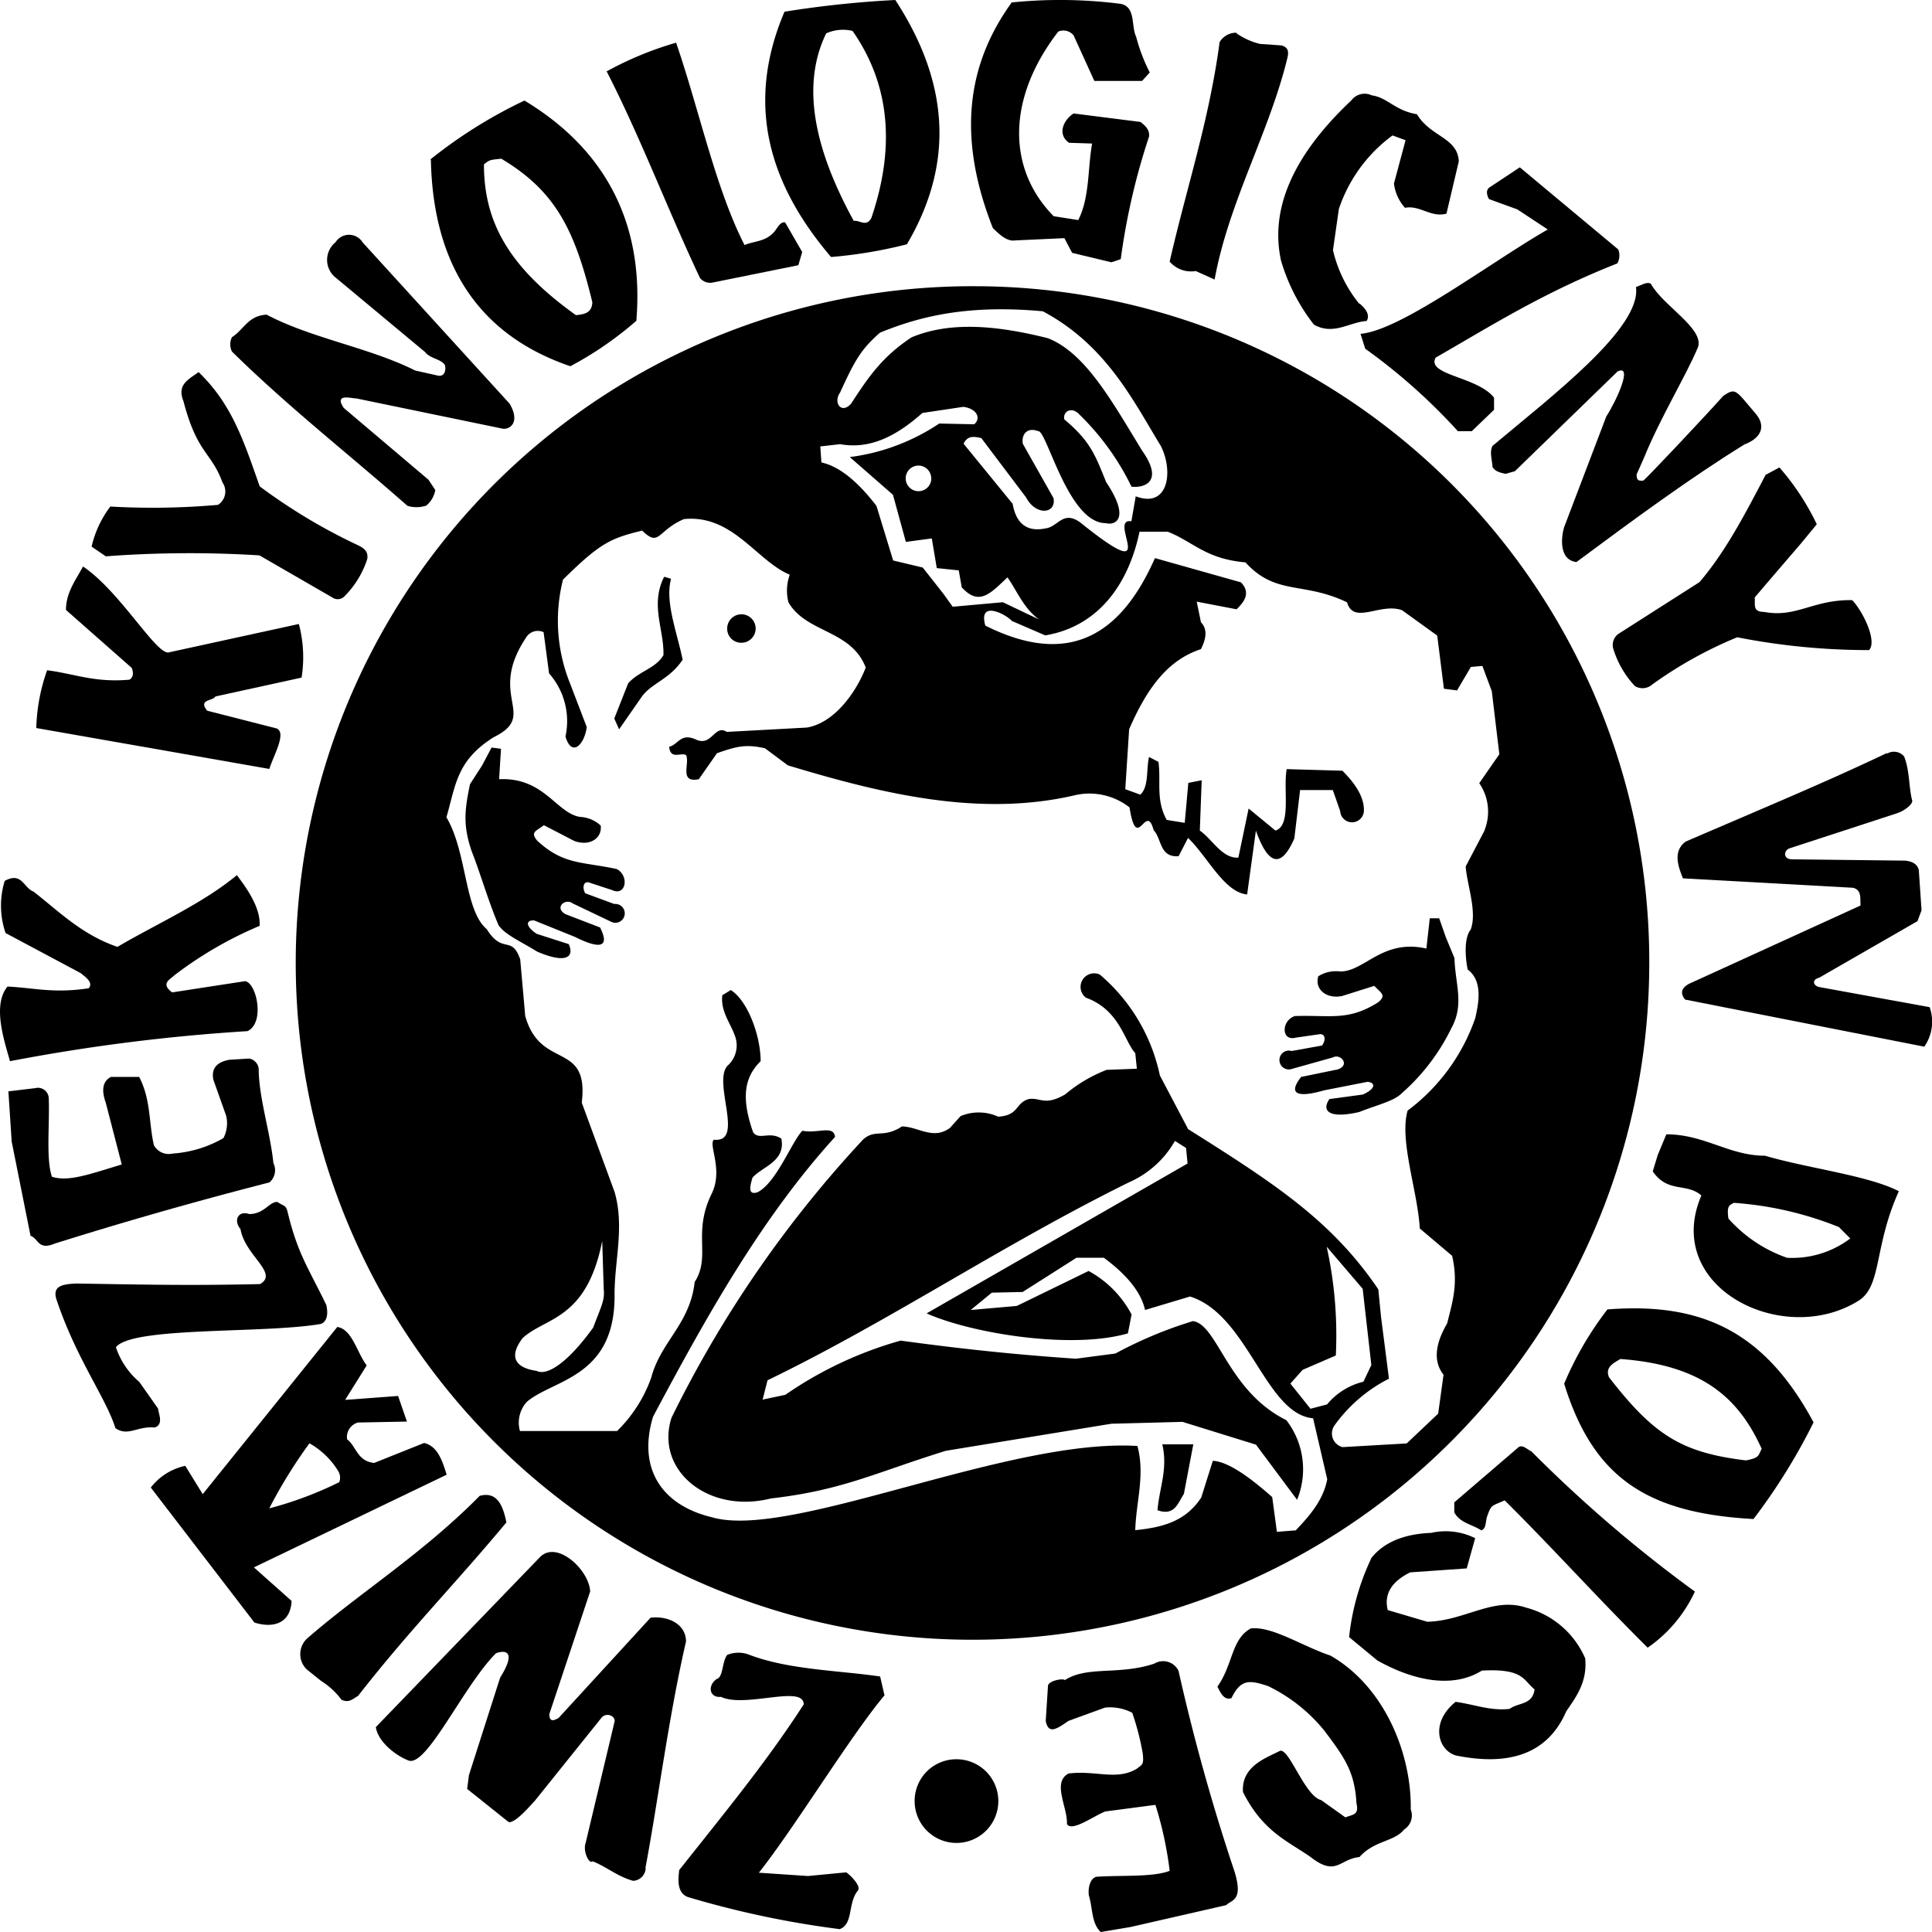
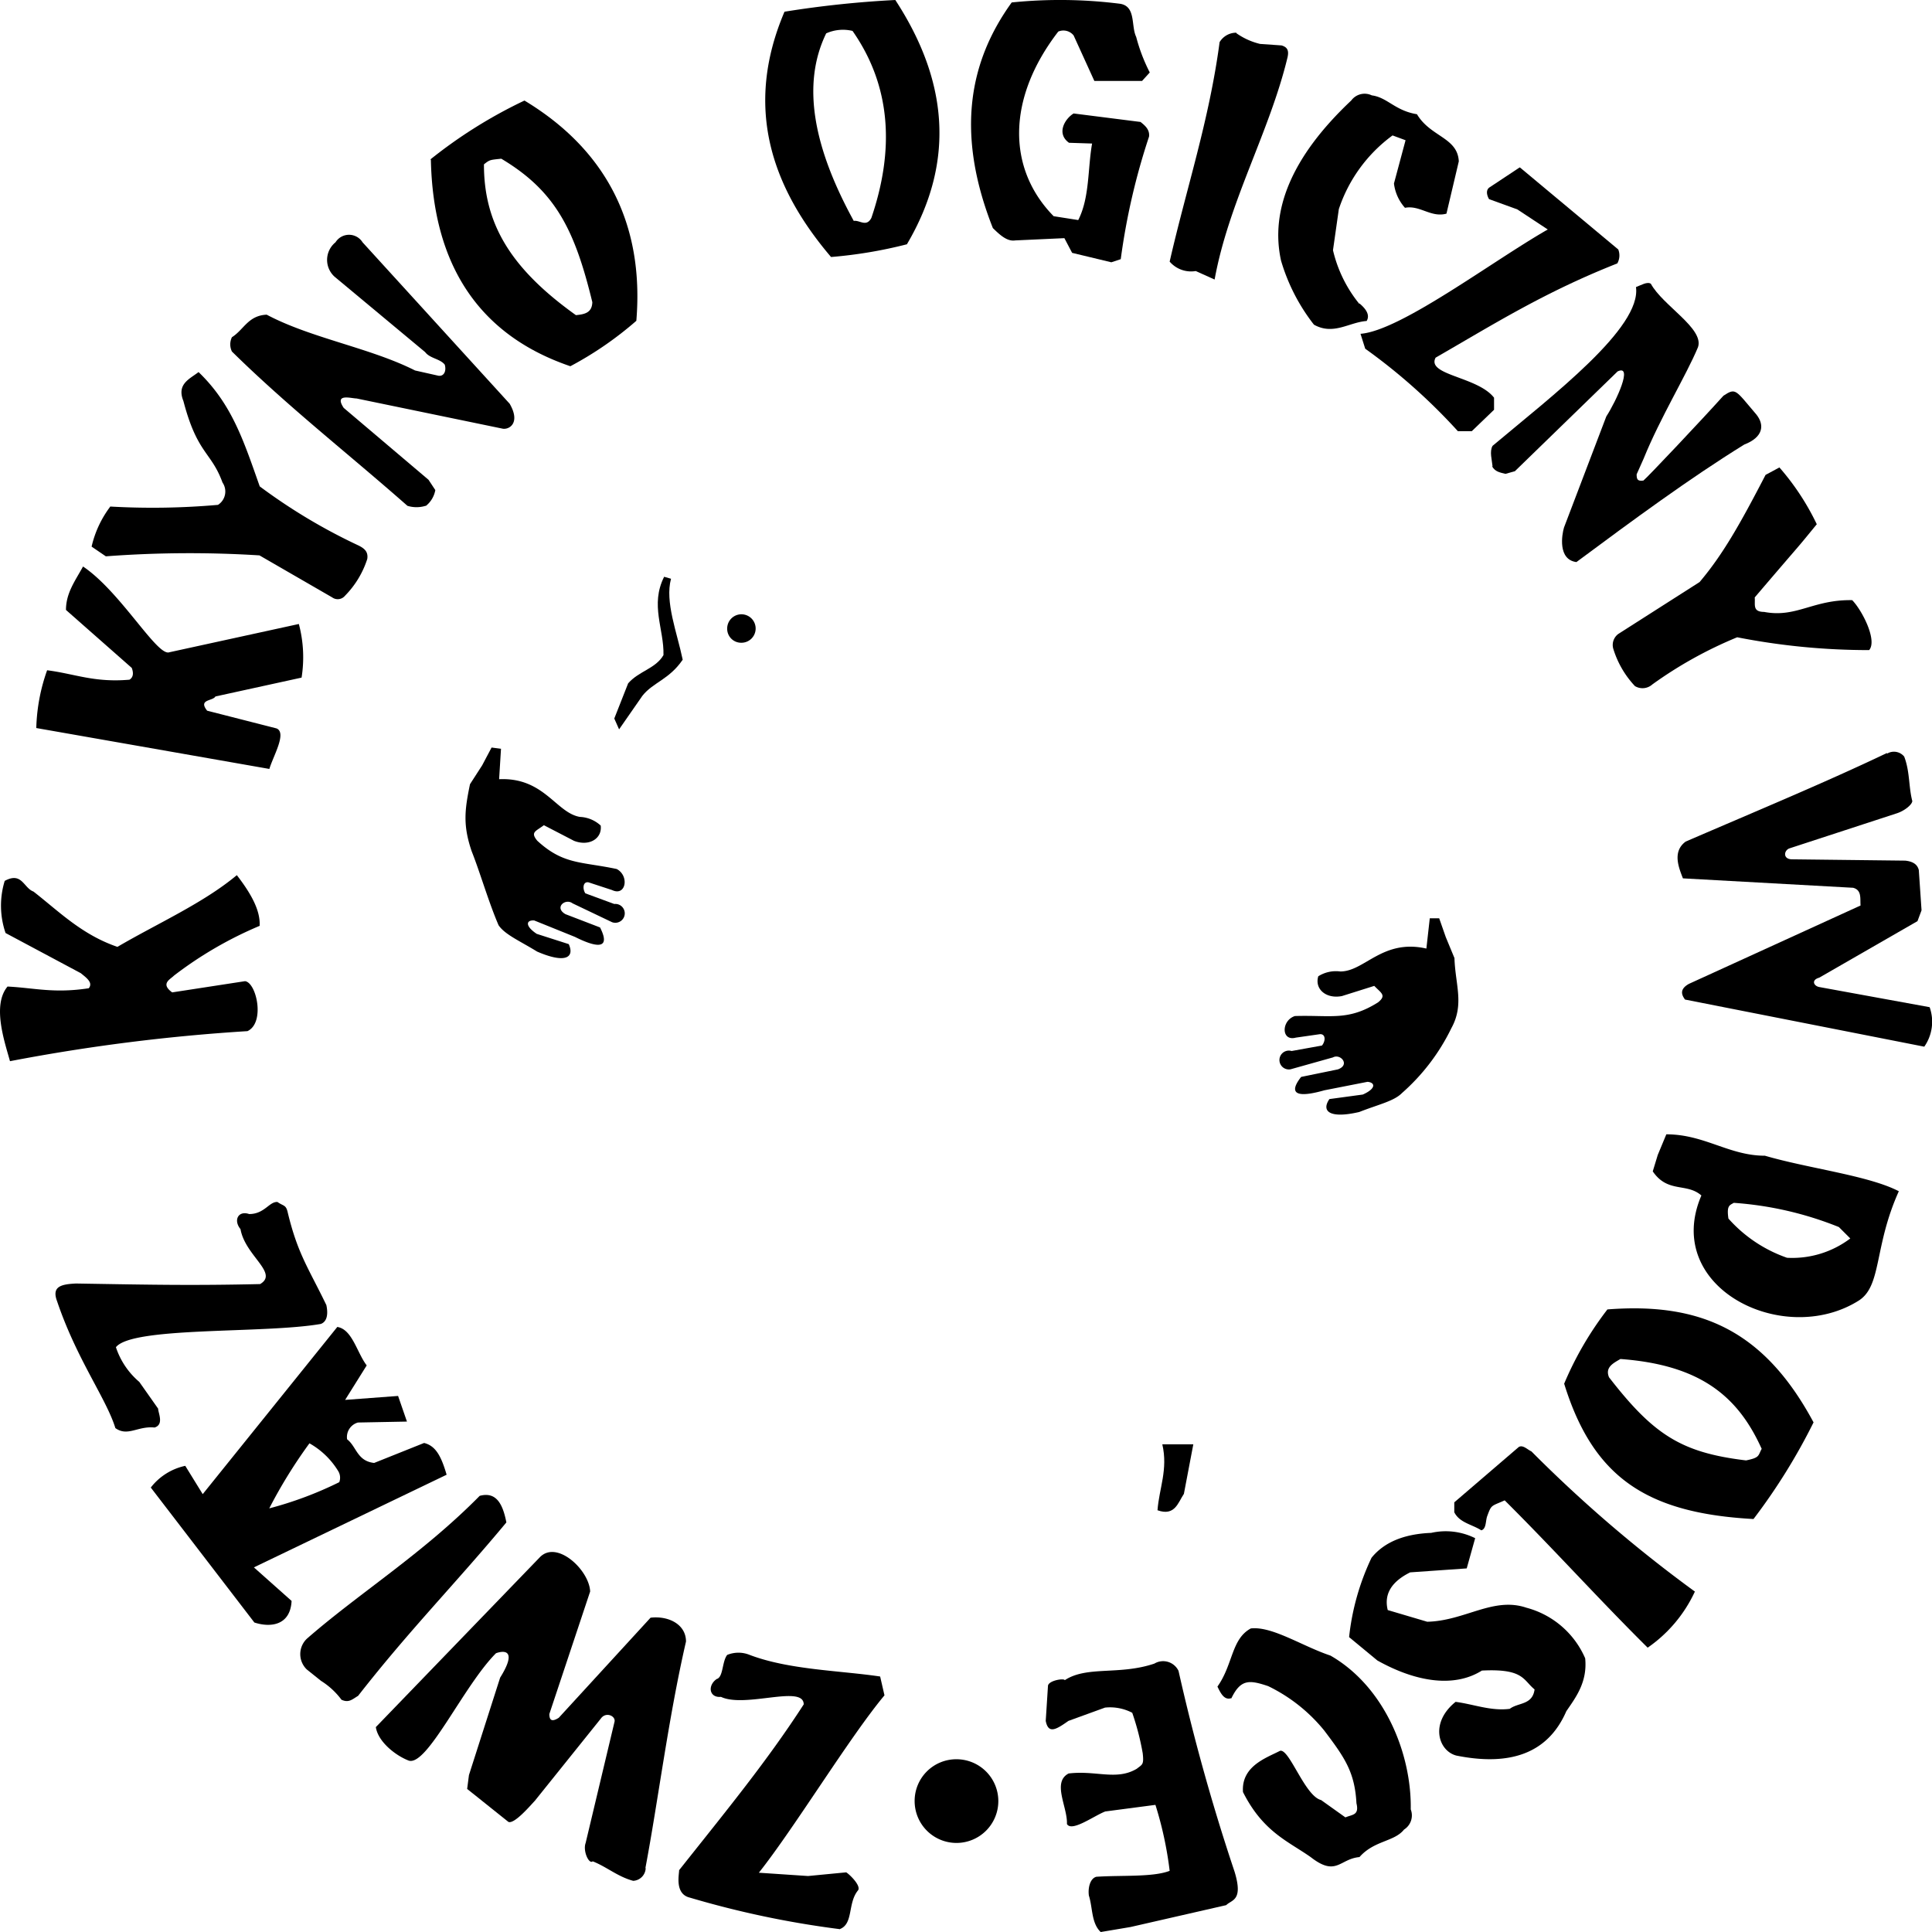
<svg xmlns="http://www.w3.org/2000/svg" viewBox="0 0 205 205">
  <defs>
    <style>.cls-1{fill-rule:evenodd;}</style>
  </defs>
  <g id="Warstwa_2" data-name="Warstwa 2">
    <g id="Warstwa_1-2" data-name="Warstwa 1">
      <path class="cls-1" d="M83.26,1.24A108.94,108.94,0,0,1,95,0c5.47,8.38,6.49,17,1.23,25.92a48.25,48.25,0,0,1-8.05,1.35c-6.54-7.67-9.14-16.14-4.95-26Zm4.41,2.29C85,9,86.36,15.73,90.59,23.44c.62-.11,1.34.7,1.87-.32,2.41-7.08,2.18-13.86-2-19.84a4.34,4.34,0,0,0-2.77.25Z" />
      <path class="cls-1" d="M45.65,16.93a50.67,50.67,0,0,1,10-6.26c8.56,5.16,12.73,13,11.87,23.37a37.14,37.14,0,0,1-7,4.82c-9.67-3.29-14.58-10.71-14.8-21.93Zm5.7.51c0,6.11,2.62,10.9,9.76,16,.89-.09,1.71-.23,1.74-1.38C61,24.47,59,20.3,53.19,16.84c-1.18.13-1.21.09-1.84.6Z" />
      <path class="cls-1" d="M192.44,150.91a63.5,63.5,0,0,1-6.38,10.27c-11.29-.62-17-4.37-20.09-14.36a35.34,35.34,0,0,1,4.59-7.88c9.8-.76,16.6,2.16,21.88,12Zm-5.5,2.85c-2.5-5.57-6.47-8.93-15-9.56-.77.45-1.65.88-1.21,1.94,4.77,6.16,7.73,8,14.54,8.82,1.44-.29,1.27-.48,1.64-1.2Z" />
-       <path class="cls-1" d="M64.34,7.59a36,36,0,0,1,7.4-3.06C74.2,11.69,75.93,20,79,26c1-.42,2.08-.34,3-1.24.44-.39.71-1.27,1.31-1.16l1.81,3.14-.41,1.4L75.52,30a1.42,1.42,0,0,1-1.24-.49c-3.39-7.16-6.29-14.89-9.94-22Z" />
      <path class="cls-1" d="M179.83,168.9a14.77,14.77,0,0,1-5,5.93c-5.13-5.08-10-10.49-15.17-15.63-1.44.64-1.4.44-1.84,1.63-.21.51-.08,1.38-.64,1.55-1-.64-2.31-.8-2.87-1.92v-1.05l6.84-5.87c.44-.27.94.29,1.34.46a144.54,144.54,0,0,0,17.38,14.9Z" />
      <path class="cls-1" d="M122,7.69l-.82.9h-5.06l-2.2-4.83a1.39,1.39,0,0,0-1.63-.41c-5.48,7.11-5.43,14.56-.49,19.59l2.61.41c1.22-2.38,1-5.49,1.47-8.12l-2.45-.08c-1.39-1-.41-2.57.49-3.11l7.1.9c.43.35,1,.79.9,1.56a70.9,70.9,0,0,0-3,13l-1,.33-4.16-1-.82-1.56-5.22.24c-.87.14-1.66-.62-2.37-1.31-4-10.13-2.48-17.74,2-23.94A50.58,50.58,0,0,1,118.85.4c1.71.27,1.14,2.35,1.71,3.52A18.4,18.4,0,0,0,122,7.69Z" />
      <path class="cls-1" d="M131.17,3.51a7.3,7.3,0,0,0,2.53,1.15l2.28.16c.61.18.8.52.64,1.25-1.9,7.92-6.24,15.34-7.74,23.59l-2-.9a3,3,0,0,1-2.77-1c1.77-7.76,4.19-14.95,5.3-23.29a2.06,2.06,0,0,1,1.8-1Z" />
      <path class="cls-1" d="M36.23,180.35a8,8,0,0,0-2.17-2l-1.51-1.21a2.26,2.26,0,0,1,0-3.25c5.51-4.82,12.27-9,18.35-15.17,1.69-.45,2.43.74,2.83,2.82C48.36,168,43.41,173,38,179.94c-.66.4-1,.77-1.78.41Z" />
      <path class="cls-1" d="M144.24,32.25a14.09,14.09,0,0,1-2.8-5.7l.62-4.36a15.9,15.9,0,0,1,5.7-7.82l1.38.51-1.23,4.59a4.69,4.69,0,0,0,1.17,2.58c1.58-.31,2.75,1.07,4.4.62l1.31-5.55c-.13-2.55-3-2.58-4.44-5-2.34-.38-3.13-1.78-4.79-2a1.76,1.76,0,0,0-2.18.54c-6.37,6-8.62,11.69-7.45,17a20.26,20.26,0,0,0,3.49,6.79c2.07,1.16,3.73-.26,5.59-.39.42-.69-.18-1.38-.77-1.87Z" />
      <path class="cls-1" d="M130.64,180.24c1-2.09,1.92-2,3.92-1.33a17.47,17.47,0,0,1,5.95,4.71c2.17,2.87,3.24,4.4,3.42,7.72.31,1.29-.43,1.18-1.17,1.5L140.18,191c-1.73-.42-3.39-5.54-4.37-5.22-1.37.72-4.12,1.59-3.92,4.37,2.13,4.23,4.78,5.21,7.18,6.9,2.73,2.13,3.06.19,5.18,0,1.57-1.78,3.69-1.61,4.73-2.92a1.77,1.77,0,0,0,.71-2.14c.1-5.84-2.73-13-8.52-16.32-3-1-6.18-3.14-8.45-2.88-2.08,1.13-1.87,3.82-3.54,6.17.35.73.73,1.47,1.46,1.23Z" />
      <path class="cls-1" d="M161.28,17.77l10.43,8.7a1.73,1.73,0,0,1-.1,1.48c-7.77,3.07-13.08,6.43-19.28,10-1,1.87,4.46,2,6.2,4.25v1.28l-2.36,2.27h-1.48A62.13,62.13,0,0,0,144.86,37l-.5-1.58c4.27-.33,13.94-7.68,19.87-11.07L161,22.22l-3-1.09c-.23-.39-.39-1,.1-1.28l3.14-2.08Z" />
      <path class="cls-1" d="M89.05,204.69a100.51,100.51,0,0,1-15.86-3.34c-1.63-.39-1.12-2.49-1.13-2.91,5.06-6.38,9.33-11.57,13.22-17.59,0-2.13-6.2.42-8.78-.8-1.22.12-1.47-1.17-.46-1.89.72-.2.56-1.84,1.12-2.56a3.14,3.14,0,0,1,2.39,0c4.2,1.59,9.54,1.65,13.84,2.29l.46,2c-3.64,4.34-9.6,14.13-13.33,18.82l5.22.35,4.05-.39c.38.24,1.56,1.39,1.27,1.89-1.16,1.38-.46,3.62-2,4.15Z" />
      <path class="cls-1" d="M12.26,151.59c-.94-3.14-4.1-7.3-6.2-13.51-.6-1.58.42-1.81,2-1.89,8.24.14,12.41.22,19.54.06,2-1.17-1.59-3-2.08-5.83-.78-.94-.24-2,.92-1.6,1.63,0,2.13-1.34,3-1.28.67.47.91.27,1.1,1.15,1.06,4.38,2.19,5.86,4.09,9.79.29,1.39-.19,1.86-.59,2-6,1.05-20,.25-21.74,2.47a8.2,8.2,0,0,0,2.48,3.68l2,2.84c0,.45.65,1.69-.38,2-1.79-.18-2.85,1-4.16.06Z" />
      <path class="cls-1" d="M45.16,53.67a3.26,3.26,0,0,1-1.93,0C37,48.18,30.56,43.16,24.61,37.3a1.72,1.72,0,0,1,0-1.52c1.27-.8,1.71-2.3,3.69-2.39,4.68,2.49,11,3.52,15.74,5.92l2.49.56c.61.08.85-.55.66-1.18-.5-.63-1.57-.65-2.08-1.33l-9.61-8a2.4,2.4,0,0,1,.1-3.65,1.69,1.69,0,0,1,2.87,0L54.08,42.84c1.16,2,0,2.75-.72,2.65L37.83,42.28c-.55,0-2.41-.58-1.36,1l9,7.63L46.19,52a2.77,2.77,0,0,1-1,1.68Z" />
      <path class="cls-1" d="M158.37,49.47c-.06-.66-.34-1.56,0-2.16,6.36-5.34,15.82-12.53,15.22-16.85.54-.2,1.2-.61,1.58-.35,1.25,2.31,5.68,4.75,5,6.73-1.25,3-4,7.46-5.77,11.83l-.74,1.66c0,.52.08.75.72.66.46-.37,6.18-6.43,8.49-9,1.34-.88,1.26-.62,3.5,2,.88,1.11.73,2.4-1.29,3.18-5.79,3.58-11.79,8-17.81,12.47-2-.26-1.54-2.92-1.32-3.66l4.49-11.79c1.06-1.64,2.88-5.58,1.2-4.78L160.74,50l-1,.28c-.64-.16-1.08-.23-1.41-.78Z" />
      <path class="cls-1" d="M101.46,186.67a4.44,4.44,0,1,1-4.41,4.43,4.42,4.42,0,0,1,4.41-4.43Z" />
      <path class="cls-1" d="M11.74,53.75a79.15,79.15,0,0,0,11.39-.18,1.68,1.68,0,0,0,.48-2.37c-1.2-3.29-2.67-3-4.15-8.65-.73-1.8.65-2.33,1.61-3.07,3.55,3.42,4.78,7.29,6.49,12.13A60.24,60.24,0,0,0,37.87,57.8c.79.36,1.22.72,1.1,1.51a9.84,9.84,0,0,1-2.36,3.9,1,1,0,0,1-1.36.18l-7.72-4.46a118.82,118.82,0,0,0-16.3.1L9.72,58a11.18,11.18,0,0,1,2-4.27Z" />
      <path class="cls-1" d="M192.77,55.63c-2.57,3.14-.74.92-6.58,7.76.07.78-.26,1.53,1,1.54,3.42.65,5.18-1.32,9.34-1.25,1.05,1.07,2.69,4.27,1.8,5.3a72.34,72.34,0,0,1-14-1.36,44,44,0,0,0-9,5,1.56,1.56,0,0,1-1.85.18,10.07,10.07,0,0,1-2.31-4,1.45,1.45,0,0,1,.54-1.53l8.63-5.51c2.45-2.89,4.29-6.14,7-11.37l1.47-.79a26.54,26.54,0,0,1,4,6.1Z" />
      <path class="cls-1" d="M28.58,81.59,3.85,77.25A19.72,19.72,0,0,1,5,71.12c2.92.37,5,1.33,8.74,1,.4-.25.45-.69.24-1.25L7,64.72c0-1.82,1-3.12,1.81-4.61,4,2.69,7.88,9.59,9.16,9.1l13.74-3A13.73,13.73,0,0,1,32,71.9l-9.14,2c-.29.51-1.86.28-.88,1.51l7.36,1.88c1.14.47-.39,3-.77,4.34Z" />
      <path class="cls-1" d="M26.28,109.41A198.8,198.8,0,0,0,1.06,112.6c-.55-2-1.93-5.93-.26-7.92,2.83.14,4.91.75,8.62.18.48-.6-.25-1.11-.85-1.6L.59,99A8.94,8.94,0,0,1,.5,93.47c1.83-1,2,.75,3.05,1.13,2.72,2.12,5.12,4.57,8.91,5.87,4.23-2.48,9.1-4.63,12.67-7.61,1.48,1.92,2.51,3.72,2.42,5.38a41,41,0,0,0-9.09,5.28c-.39.4-1.47.85-.19,1.78L26,104.11c1.22.15,2.15,4.42.26,5.3Z" />
      <path class="cls-1" d="M200.22,79.9C193.73,83,186.5,86,178.86,89.3c-1.46,1.08-.7,2.82-.29,3.9l18.06,1c.94.25.73,1.15.79,1.88l-18.2,8.31c-1.17.64-.66,1.33-.43,1.67l25.39,5a4.61,4.61,0,0,0,.57-4.19l-11.67-2.13c-.62-.09-.94-.75-.05-1l10.43-6,.43-1.15-.29-4.27c-.16-.66-.71-.92-1.44-1l-12-.14c-1,0-.89-.94-.29-1.16l11.3-3.69c.86-.25,1.71-.93,1.74-1.33-.4-1.54-.25-3.14-.86-4.72a1.4,1.4,0,0,0-1.82-.31Z" />
      <path class="cls-1" d="M68.49,198.18c1.34-7.08,2.43-15.89,4.3-24,0-1.83-1.86-2.75-3.76-2.53l-9.74,10.62c-.81.52-1,.17-1-.4l4.33-13c-.09-2.28-3.56-5.53-5.36-3.61l-17.38,18c.23,1.54,2.06,3,3.48,3.55,1.95.67,5.83-7.95,9.27-11.39,1-.36,2.21-.24.44,2.59l-3.31,10.34-.19,1.47,4.38,3.5c.63.25,2.3-1.71,2.8-2.24l7-8.72c.55-.79,1.63-.26,1.45.36l-3.06,12.84c-.31.85.36,2.29.75,1.94,1.48.58,2.67,1.64,4.3,2.07a1.4,1.4,0,0,0,1.32-1.3Z" />
-       <path class="cls-1" d="M.89,115.8l2.85-.34a1.15,1.15,0,0,1,1.43,1c.12,2.8-.31,6.49.34,8.4,1.75.57,4-.27,7.41-1.3L11.22,117c-.44-1.25-.39-2.23.55-2.73h3c1.27,2.48,1,4.83,1.56,7.24a1.79,1.79,0,0,0,2,.89,12.42,12.42,0,0,0,5.38-1.64A3.44,3.44,0,0,0,24,118.4l-1.36-3.83c-.22-1.1.25-1.86,1.7-2.12l2.11-.13a1.24,1.24,0,0,1,1,1.09c0,3,1.22,6.69,1.56,10a1.72,1.72,0,0,1-.41,2.05c-8.07,2.07-15.62,4.24-22.78,6.49-1.81.76-1.72-.54-2.58-.82l-2-10L.89,115.8Z" />
      <path class="cls-1" d="M116.79,205c-1-.95-.84-2.57-1.25-3.86-.11-.74.09-1.81.79-2,2.68-.18,6,.06,7.78-.63a38.74,38.74,0,0,0-1.51-7l-5.32.7c-1.19.45-3.57,2.22-4.07,1.33.08-1.79-1.61-4.43.18-5.36,2.93-.35,5.07.78,7.23-.5.59-.47.77-.41.63-1.65a27.59,27.59,0,0,0-1.11-4.29,5.08,5.08,0,0,0-2.89-.55l-3.88,1.41c-1.31.92-2.13,1.43-2.41,0l.24-3.74c.1-.56,1.72-.81,1.78-.58,2.37-1.55,5.78-.5,9.51-1.76a1.81,1.81,0,0,1,2.56.77A216.11,216.11,0,0,0,131,198.61c.94,3.1-.31,2.95-.89,3.54l-10.15,2.32-3.15.53Z" />
      <path class="cls-1" d="M156.53,163.2l-.9,3.22-6,.42q-3,1.49-2.38,4l4.19,1.24c4-.09,7-2.68,10.52-1.49a9.42,9.42,0,0,1,6.24,5.37c.25,2.53-1,4.15-2,5.61-2,4.61-6.14,5.82-11.67,4.71-1.92-.5-2.85-3.47-.08-5.7,1.92.25,3.75,1,5.75.74.88-.68,2.41-.38,2.63-2.06-1.23-1-1.15-2.23-5.59-2-2.79,1.76-6.76,1.35-11.09-1.07l-3-2.48a26,26,0,0,1,2.38-8.42q2-2.47,6.33-2.64a7,7,0,0,1,4.68.57Z" />
      <path class="cls-1" d="M187.27,122.63c4.65,1.36,11,2.1,14.21,3.77-2.67,5.91-1.78,10.06-4.28,11.62-8,5-20.85-1.42-16.67-11.17-1.57-1.38-3.56-.22-5.16-2.56l.53-1.74.91-2.19c4.06,0,6.66,2.27,10.46,2.27Zm-3.3,5a36.58,36.58,0,0,1,11.15,2.57l1.21,1.21a10.21,10.21,0,0,1-6.71,2.05,14.83,14.83,0,0,1-6.22-4.16c-.21-1.41.14-1.41.57-1.67Z" />
      <path class="cls-1" d="M19.66,155.54l1.85,3L35.79,140.8c1.59.25,2.08,2.72,3.12,4.08l-2.29,3.66,5.62-.42.94,2.72-5.2.1a1.6,1.6,0,0,0-1.15,1.78c1,.76,1.05,2.31,2.87,2.51L45,153.11c1.22.3,1.81,1.38,2.39,3.37l-20.45,9.83,4,3.56c-.13,2.61-2.24,2.85-3.95,2.29L16,157.84a6.29,6.29,0,0,1,3.64-2.3Zm13.18-2.4a52.3,52.3,0,0,0-4.27,6.91A39.08,39.08,0,0,0,36,157.27a1.35,1.35,0,0,0-.08-1.12,8.38,8.38,0,0,0-3.08-3Z" />
      <path class="cls-1" d="M72.44,70c-.61-2.93-1.9-6.13-1.24-8.59l-.73-.21c-1.51,3,0,5.54-.07,8.31-.83,1.44-2.61,1.69-3.75,3l-1.47,3.73.51,1.15,2.48-3.57C69.31,72.39,71,72.11,72.44,70Z" />
      <path class="cls-1" d="M62.47,93.63l2.47.81c1.48.71,1.86-1.51.5-2.23-3.75-.8-5.65-.44-8.43-3-.77-.93-.15-1,.7-1.65l3.2,1.66c1.61.62,3-.24,2.83-1.62a3.47,3.47,0,0,0-2.21-.92c-2.53-.43-3.8-4.22-8.57-4l.2-3.23-1-.13-1,1.89-1.29,2c-.57,2.74-.76,4.37.18,7.12.89,2.24,1.79,5.38,2.85,7.84.67,1,2.26,1.67,4.09,2.8,3,1.3,4,.63,3.36-.79l-3.4-1.09c-1.3-.87-1.1-1.49-.26-1.42L61,99.41c4,2,3.13-.09,2.67-1L60,97c-1.24-.71,0-1.72.75-1.15l4.19,2a1,1,0,1,0,.24-1.93l-3.07-1.13C61.78,94.29,61.86,93.49,62.47,93.63Z" />
      <path class="cls-1" d="M78.62,68.2a1.51,1.51,0,1,0-1.46-1.51A1.48,1.48,0,0,0,78.62,68.2Z" />
      <path class="cls-1" d="M153.41,99.44l-.7-2-1,0-.36,3.21c-4.66-1.06-6.57,2.45-9.14,2.43a3.52,3.52,0,0,0-2.33.51c-.41,1.34.81,2.43,2.51,2.1l3.43-1.08c.73.76,1.33,1,.4,1.75-3.18,2-5,1.33-8.82,1.45-1.46.47-1.47,2.72.1,2.29l2.58-.37c.62,0,.56.77.19,1.21l-3.22.58a1,1,0,1,0-.11,1.94l4.49-1.26c.79-.44,1.88.78.53,1.27l-3.9.8c-.61.77-1.84,2.64,2.46,1.42l4.58-.9c.84.07.93.72-.5,1.35l-3.54.48c-.88,1.28,0,2.11,3.17,1.37,2-.79,3.67-1.14,4.52-2A21.88,21.88,0,0,0,154,109.1c1.4-2.54.41-4.64.33-7.44Z" />
-       <path class="cls-1" d="M103.51,30.37A71.81,71.81,0,1,0,175,102.18,71.65,71.65,0,0,0,103.51,30.37ZM89.14,41.65c1.63-3.57,2.26-4.6,4.23-6.35,4.27-1.75,9.36-3,17.28-2.27,6.79,3.61,9.65,9.61,12.53,14.3,1.37,2.76.76,6.65-2.67,5.33l-.46,2.65c-2.67-.41,3.47,7.27-5.41.14-1.84-1.35-2.38.45-3.67.61-2.19.47-3.19-.73-3.52-2.6l-5.21-6.38c.41-.82,1-.81,1.89-.59l4.76,6.31c1,1.92,3.19,1.77,2.9.06l-3.26-5.77c-.17-1,.46-1.79,1.63-1.34.9-.16,3.19,9.84,7.21,9.76.81.25,2.71-.3,0-4.36-1.15-2.82-1.63-4.3-4.44-6.65-.17-.88.82-1.4,1.62-.5a27.23,27.23,0,0,1,5.51,7.64c1.23.15,3.55-.42,1.11-3.85-3.18-5.2-6-10.36-10-11.91C106.11,34.62,101,34,96.71,35.8c-3,2-4.44,4-6.38,7C89.32,44,88.36,42.77,89.14,41.65Zm0,5.48c3.31.6,6.13-1,8.73-3.31l4.34-.65c1.37.17,1.94,1.15,1.17,1.85l-3.72-.08a22.1,22.1,0,0,1-9.49,3.56l4.58,4,1.37,5,2.75-.37.53,3.15,2.33.24.32,1.8c1.83,2,3,.7,4.85-1.06,1,1.41,1.7,3.27,3.35,4.47l-3.84-1.83-5.32.48-1-1.39-2.18-2.77-3.14-.75L93,53.68c-2.05-2.67-4-4.21-5.84-4.61l-.12-1.7Zm9.68,3.64a1.36,1.36,0,1,1-1.36-1.37A1.36,1.36,0,0,1,98.81,50.77ZM55.44,142c2.38-2.25,6.8-1.87,8.46-10.33l.16,5.14c.13,1.16-.28,1.82-1.12,4.06-2.65,3.68-4.88,5.17-6,4.59C54.92,145.18,53.82,144.15,55.44,142Zm85.32-9.73,3.83,4.48.92,8.09-.84,1.77a7.2,7.2,0,0,0-3.86,2.41l-1.76.46-2.13-2.67,1.3-1.46,3.52-1.52A43.67,43.67,0,0,0,140.76,132.23Zm16.76-44.14-2,3.81c.14,1.95,1.24,4.82.53,6.7-.73.9-.57,3-.32,4.23,1.7,1.27,1.11,3.77.81,5.15a20.66,20.66,0,0,1-7.18,9.82c-.91,3.16,1.07,8.55,1.29,12.51l3.43,2.9c.7,3,0,5-.52,7.16q-2,3.42-.39,5.46L152.6,150l-3.34,3.16-6.8.39a1.49,1.49,0,0,1-.89-2.26,16,16,0,0,1,5.81-5l-.84-6.54-.29-2.94c-4.95-7.31-11.08-11.27-20.18-17l-3-5.7a19.23,19.23,0,0,0-6.37-10.7,1.44,1.44,0,0,0-1.48,2.45c3.61,1.31,4.08,4.64,5.24,5.88l.17,1.66-3.2.12a15.36,15.36,0,0,0-4.4,2.6c-2.19,1.26-2.57.33-3.85.49-1.51.44-1,1.73-3.26,1.88a5,5,0,0,0-4-.06l-1.14,1.27c-1.81,1.27-3.26-.12-5.07-.18-2,1.3-2.79.24-4.1,1.36a122.39,122.39,0,0,0-20.36,29.56C69.48,156,75.15,160.67,81.79,159c7.62-.88,10.95-2.69,18.57-5.06l17.56-2.87,7.55-.2,7.8,2.42,4.36,5.85a8.53,8.53,0,0,0-1.14-8.45c-6.24-3.09-7.28-10.15-9.91-10.51a44.42,44.42,0,0,0-8.23,3.44l-4.2.55c-6.3-.43-11.82-1-18.59-1.92A40.83,40.83,0,0,0,83.33,148l-2.41.51.52-2.05c13-6.3,24.84-14.33,38.34-21a10.42,10.42,0,0,0,4.89-4.4l1.18.75.16,1.65L98.32,139.36c4.77,2.13,15.39,3.86,21.36,2.12l.39-2a11.22,11.22,0,0,0-4.56-4.62l-7.62,3.71L103,139l2.24-1.84,3.27-.07,5.71-3.63h2.91q3.76,2.78,4.37,5.54l4.77-1.43c6.16,1.92,8,12.48,13.06,12.92l1.5,6.47c-.43,2.3-2,4-3.34,5.42l-2,.16-.5-3.69c-2.5-2.21-4.71-3.76-6.3-3.85l-1.23,3.9c-1.6,2.43-3.9,3.16-7,3.46.08-3,1.06-5.84.23-8.93-13.76-.85-36.86,10-45.16,7.56-5.29-1.27-7.9-5.13-6.24-10.66C75,139.6,80.84,129.18,88.6,120.64c-.13-1.31-1.89-.32-3.46-.66-1.11,1.11-2.76,5.54-4.77,6.53-1.18.39-.67-1-.53-1.54,1-1.18,3.54-1.7,3.07-4.15-1.25-.83-2.37.21-3-.68-1.3-3.71-.91-5.86.8-7.54,0-2.71-1.38-6.43-3.17-7.55l-.9.56c-.19,1.79.93,3,1.4,4.47a2.88,2.88,0,0,1-.84,3c-1.63,1.75,1.87,8.22-1.45,7.85-.61.54,1,3.14-.21,5.68-2.11,4.25-.06,6.66-1.83,9.42-.49,4.45-3.6,6.33-4.6,10.12a14.91,14.91,0,0,1-3.63,5.69H55.17a3.28,3.28,0,0,1,.73-3.09c2.8-2.41,9.42-2.55,9.31-11.45,0-3.56,1.07-7.15,0-10.83L61.73,117c.79-6.62-4.38-3.39-6-9.2l-.53-6c-.92-2.64-1.85-.48-3.55-3.21-2.39-2-2.07-8.13-4.28-11.87,1-3.45,1.07-6,5-8.49,4.85-2.37-.77-4.28,3.47-10.61a1.45,1.45,0,0,1,1.84-.54l.58,4.37A7.65,7.65,0,0,1,60,78.15c.66,2.23,2,.9,2.26-1L60.48,72.5a17.79,17.79,0,0,1-.74-11c3.95-3.9,5.05-4.38,8.4-5.2,1.86,1.81,1.58,0,4.43-1.22,5.18-.52,7.71,4.44,11.23,5.9a5,5,0,0,0-.14,2.93c1.9,3.28,6.65,2.89,8.2,6.92-1,2.62-3.34,5.89-6.25,6.37l-8.49.46c-1.3-.84-1.58,1.58-3.25.82S72,79,71,79.24c.15,1.4,1.19.58,1.79.87.45.86-.79,3,1.36,2.57l1.93-2.76c2-.69,3-1,5.09-.52l2.43,1.81c9.92,3,20.28,5.52,30.37,3.19a6.89,6.89,0,0,1,5.88,1.27c.79,5,1.74-.68,2.56,2.42.88.92.61,2.91,2.65,2.76l1-1.94c2.09,2,3.82,5.76,6.27,6l.93-6.77q2,5.59,4.08.82l.61-5.13h3.47l.78,2.22a1.26,1.26,0,0,0,2.52-.12c0-1.38-.9-2.77-2.28-4.15l-5.91-.17c-.4,2.17.53,6-1.2,6.52l-2.84-2.34L131.4,91c-1.72.11-2.73-1.92-4.09-2.87l.2-5.34-1.42.28-.38,4.24L123.8,87c-1.19-2.14-.59-4.1-.88-6.16l-1-.52c-.31,1.34,0,3.13-.92,4l-1.6-.58.41-6.36c1.93-4.46,4.17-7.38,7.62-8.5.33-.68.89-1.94,0-2.85l-.45-2.19,4.23.81c.6-.6,1.65-1.64.46-2.86l-9.12-2.57c-3.31,7.47-8.56,11.9-18,7.16-.78-2.75,2.18-1.22,2.82-.49l3.54,1.53c5.93-1,8.93-5.84,10-11h3c2.75,1.09,4,2.88,8.24,3.25,3.24,3.56,6.12,2,10.78,4.24.7,2.43,3.53,0,5.84.84l3.73,2.69.71,5.64,1.39.18,1.47-2.49,1.22-.11,1,2.68.8,6.69-2.13,3.07A5.33,5.33,0,0,1,157.52,88.09Z" />
      <path class="cls-1" d="M125.62,158.51l1-5.26-3.29,0c.62,2.68-.34,4.68-.51,7C124.67,160.91,125,159.43,125.62,158.51Z" />
    </g>
  </g>
</svg>